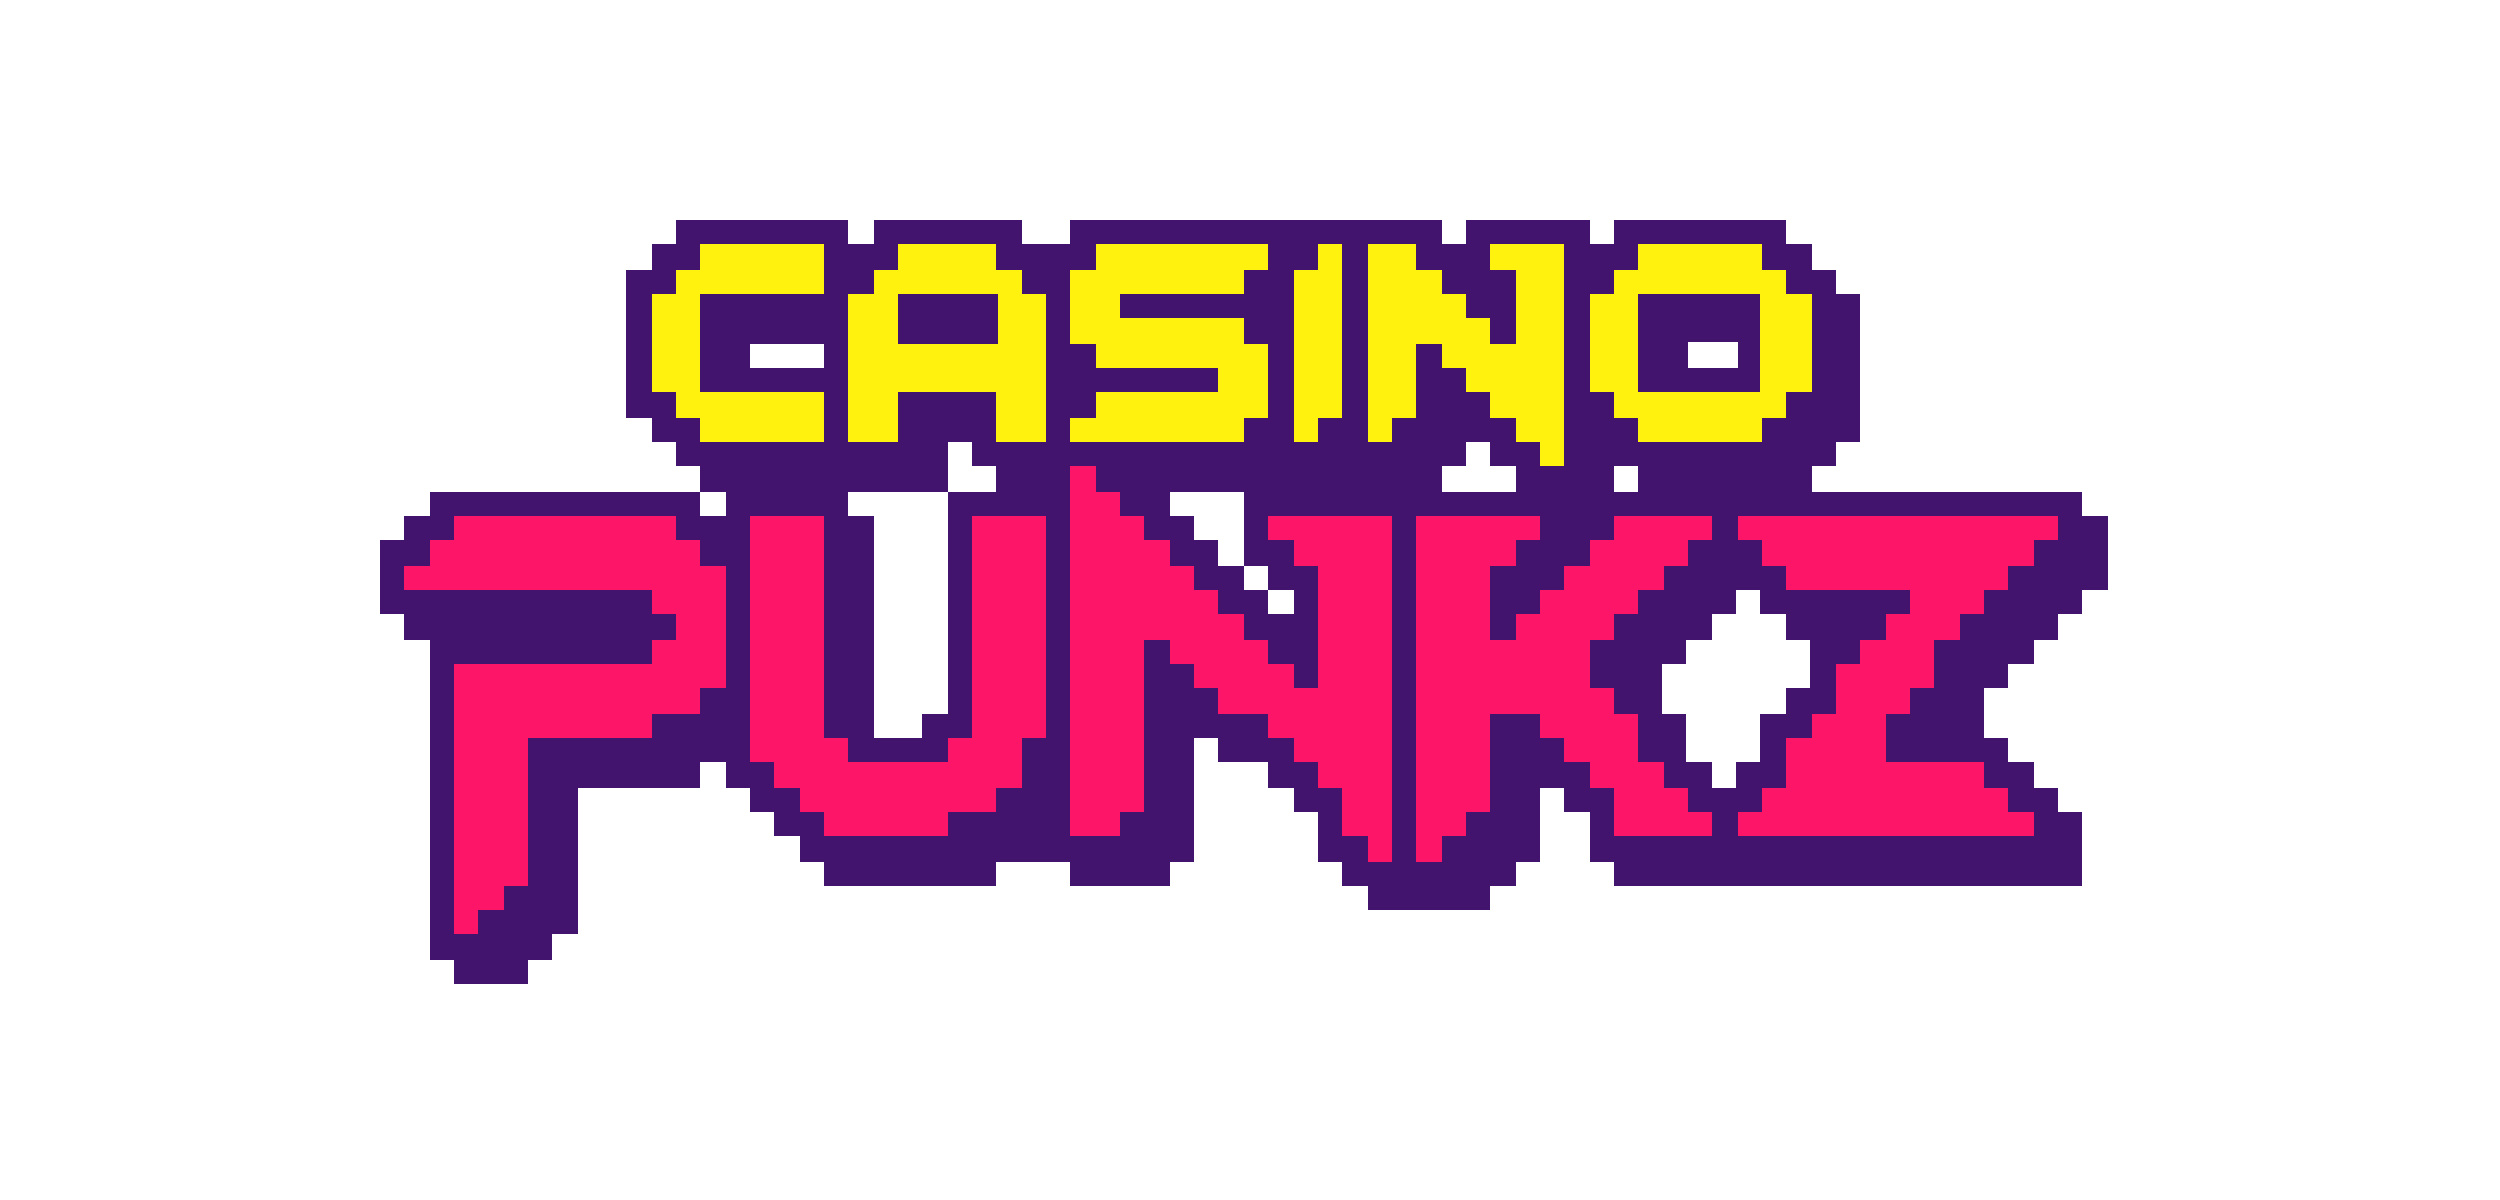
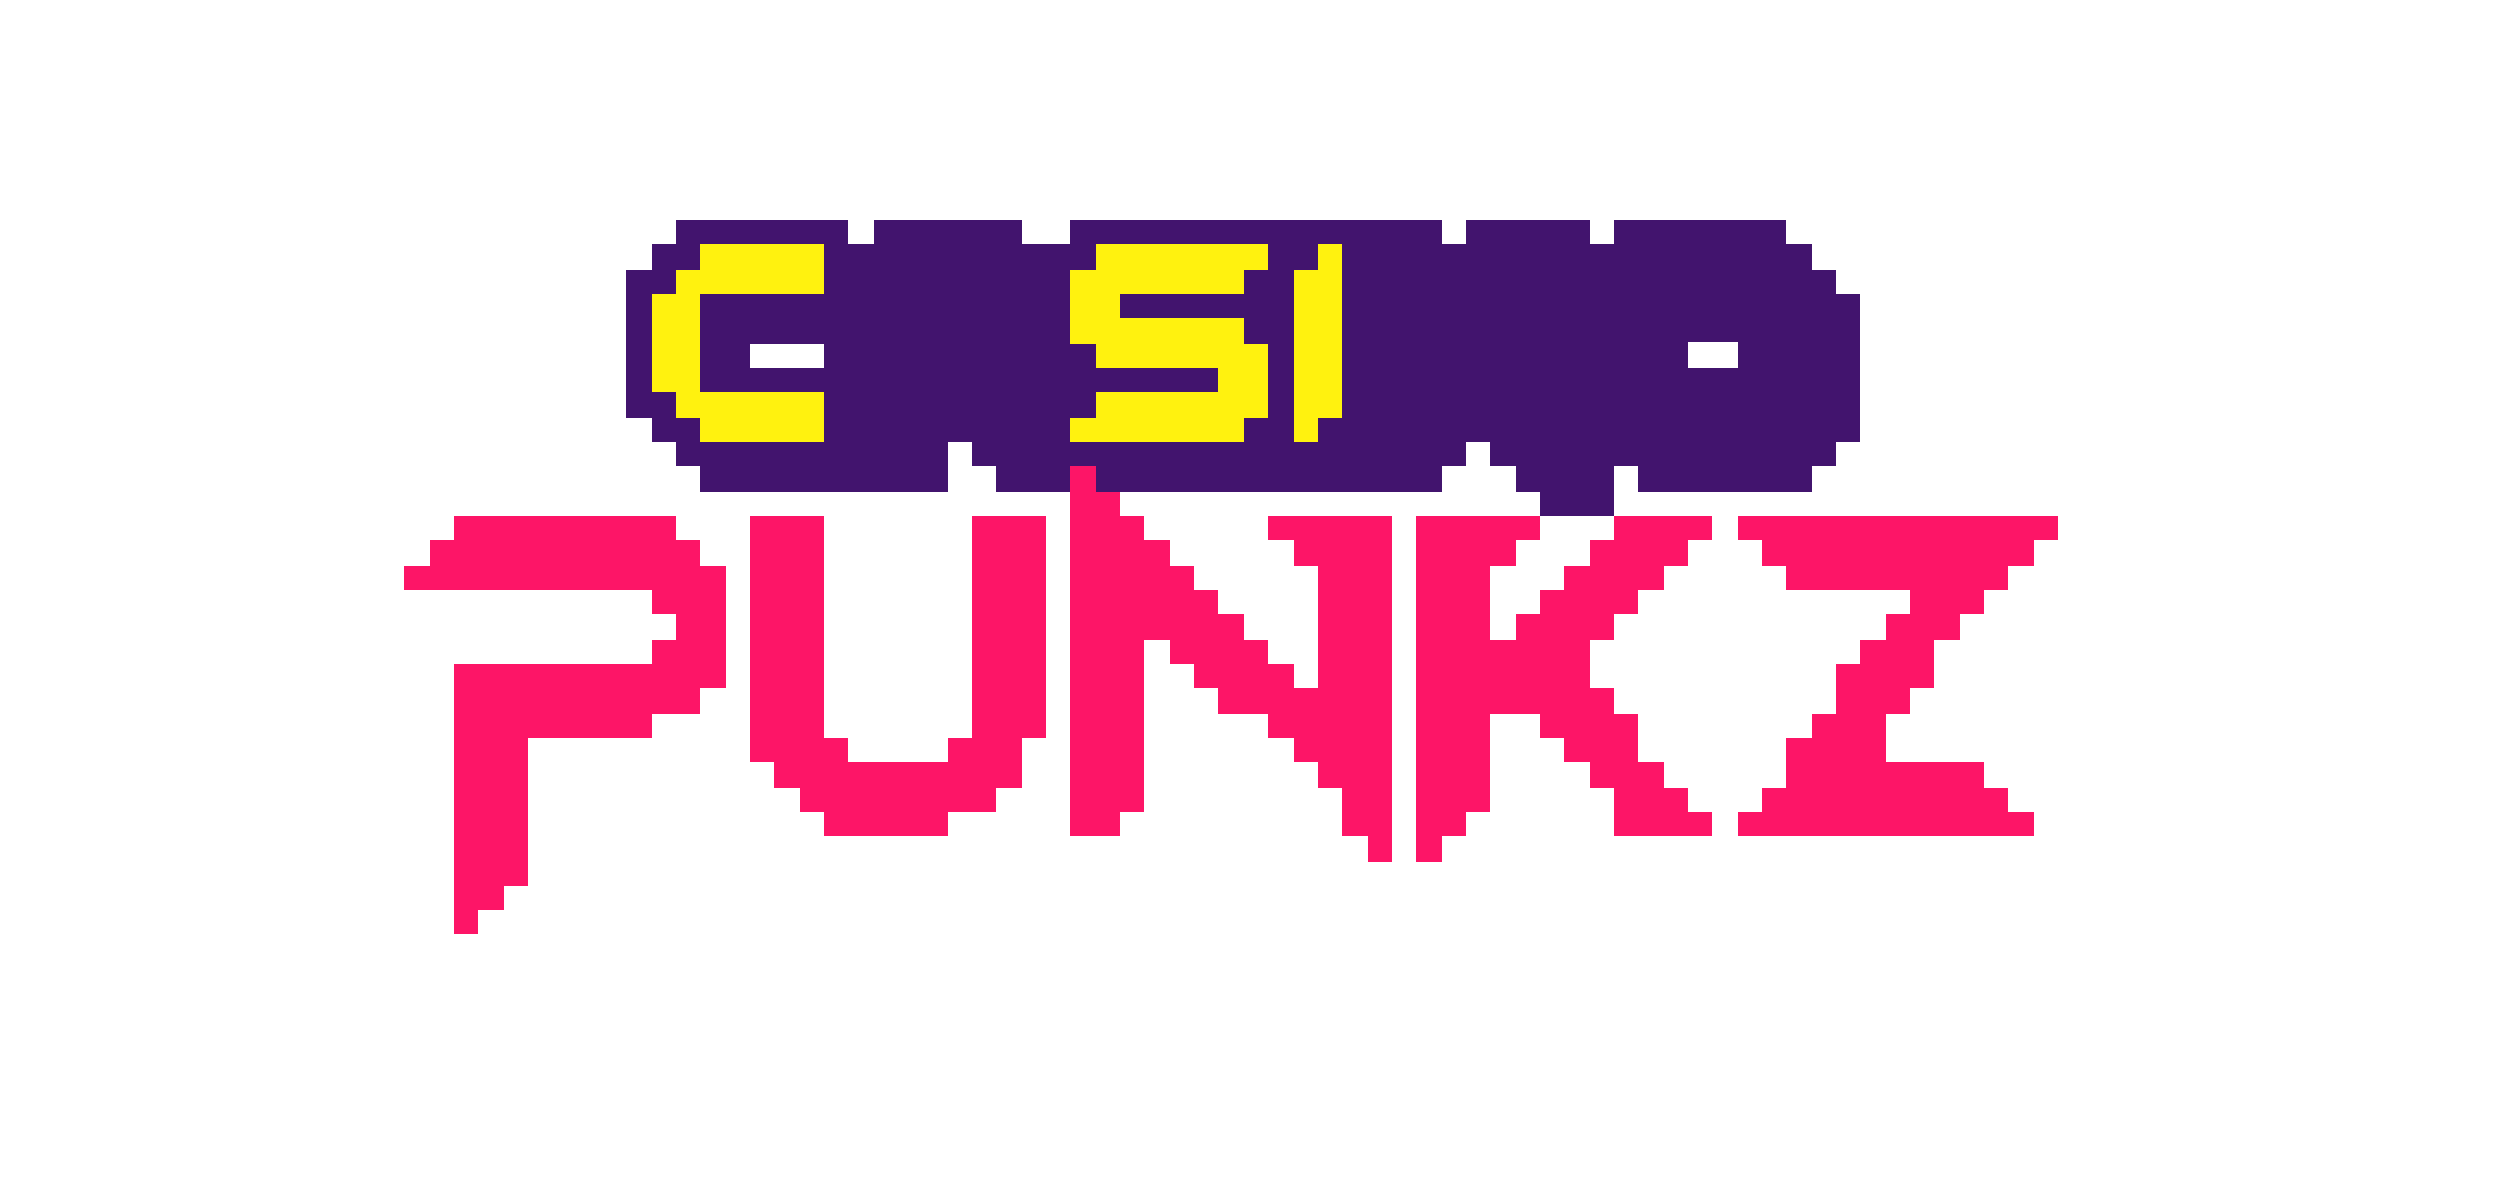
<svg xmlns="http://www.w3.org/2000/svg" version="1.2" viewBox="0 0 125 60" width="125" height="60">
  <title>casinopunkz</title>
  <style>
		.s0 { fill: #42146e } 
		.s1 { fill: #fd1567 } 
		.s2 { fill: #fff20f } 
	</style>
-   <path class="s0" d="m104.1 25.8v-1.2h-24.6v1.2h-1.3v-1.2h-16v3.7h1.2v1.2h1.3v1.2h-1.3v-1.2h-1.2v-1.2h-1.3v-1.3h-1.2v-1.2h-1.2v-1.2h-1.3v-1.3h-1.2v-1.2h-3.7v2.5h-4.9v11.1h-1.3v1.2h-2.4v-11.1h-1.3v-1.2h-6.1v1.2h-1.3v-1.2h-13.5v1.2h-1.3v1.2h-1.2v3.7h1.2v1.3h1.3v16h1.2v1.2h3.7v-1.2h1.2v-1.3h1.3v-7.3h6.1v-1.3h1.3v1.3h1.2v1.2h1.2v1.2h1.3v1.3h1.2v1.2h8.6v-1.2h3.7v1.2h5v-1.2h1.2v-6.2h1.2v1.2h2.5v1.3h1.3v1.2h1.2v2.5h1.2v1.2h1.3v1.2h6.1v-1.2h1.3v-1.2h1.2v-3.7h1.2v1.2h1.3v2.5h1.2v1.2h23.4v-3.7h-1.2v-1.2h-1.2v-1.3h-1.3v-1.2h-1.2v-2.5h1.2v-1.2h1.3v-1.2h1.2v-1.3h1.2v-1.2h1.3v-3.7zm-19.8 12.3v-2.4h-1.2v-2.5h1.2v-1.2h1.3v-1.3h1.2v-1.2h1.2v1.2h1.3v1.3h1.2v2.4h-1.2v1.3h-1.3v2.4h-1.2v1.3h-1.2v-1.3z" />
  <path class="s0" d="m91.8 14.7v-1.2h-1.2v-1.3h-1.3v-1.2h-8.6v1.2h-1.2v-1.2h-6.2v1.2h-1.2v-1.2h-18.6v1.2h-2.4v-1.2h-7.4v1.2h-1.3v-1.2h-8.6v1.2h-1.2v1.3h-1.3v7.4h1.3v1.2h1.2v1.2h1.2v1.3h12.4v-2.5h1.2v1.2h1.2v1.3h22.3v-1.3h1.2v-1.2h1.2v1.2h1.3v1.3h1.2v1.2h3.7v-2.5h1.2v1.3h8.7v-1.3h1.2v-1.2h1.2v-7.4zm-50.6 3.7h-3.7v-1.2h3.7zm45.7-1.3v1.3h-2.5v-1.3z" />
-   <path class="s0" d="m104.1 25.8v-1.2h-24.6v1.2h-1.3v-1.2h-16v3.7h1.2v1.2h1.3v1.2h-1.3v-1.2h-1.2v-1.2h-1.3v-1.3h-1.2v-1.2h-1.2v-1.2h-1.3v-1.3h-1.2v-1.2h-3.7v2.5h-4.9v11.1h-1.3v1.2h-2.4v-11.1h-1.3v-1.2h-6.1v1.2h-1.3v-1.2h-13.5v1.2h-1.3v1.2h-1.2v3.7h1.2v1.3h1.3v16h1.2v1.2h3.7v-1.2h1.2v-1.3h1.3v-7.3h6.1v-1.3h1.3v1.3h1.2v1.2h1.2v1.2h1.3v1.3h1.2v1.2h8.6v-1.2h3.7v1.2h5v-1.2h1.2v-6.2h1.2v1.2h2.5v1.3h1.3v1.2h1.2v2.5h1.2v1.2h1.3v1.2h6.1v-1.2h1.3v-1.2h1.2v-3.7h1.2v1.2h1.3v2.5h1.2v1.2h23.4v-3.7h-1.2v-1.2h-1.2v-1.3h-1.3v-1.2h-1.2v-2.5h1.2v-1.2h1.3v-1.2h1.2v-1.3h1.2v-1.2h1.3v-3.7zm-19.8 12.3v-2.4h-1.2v-2.5h1.2v-1.2h1.3v-1.3h1.2v-1.2h1.2v1.2h1.3v1.3h1.2v2.4h-1.2v1.3h-1.3v2.4h-1.2v1.3h-1.2v-1.3z" />
  <path class="s0" d="m91.8 14.7v-1.2h-1.2v-1.3h-1.3v-1.2h-8.6v1.2h-1.2v-1.2h-6.2v1.2h-1.2v-1.2h-18.6v1.2h-2.4v-1.2h-7.4v1.2h-1.3v-1.2h-8.6v1.2h-1.2v1.3h-1.3v7.4h1.3v1.2h1.2v1.2h1.2v1.3h12.4v-2.5h1.2v1.2h1.2v1.3h22.3v-1.3h1.2v-1.2h1.2v1.2h1.3v1.3h1.2v1.2h3.7v-2.5h1.2v1.3h8.7v-1.3h1.2v-1.2h1.2v-7.4zm-50.6 3.7h-3.7v-1.2h3.7zm45.7-1.3v1.3h-2.5v-1.3z" />
  <path class="s1" d="m36.3 28.3v6.1h-1.3v1.3h-2.4v1.2h-6.2v7.4h-1.2v1.2h-1.3v1.2h-1.2v-13.5h9.9v-1.2h1.2v-1.3h-1.2v-1.2h-12.4v-1.2h1.3v-1.3h1.2v-1.2h11.1v1.2h1.2v1.3z" />
  <path class="s1" d="m52.3 25.8v11.1h-1.2v2.5h-1.3v1.2h-2.4v1.2h-6.2v-1.2h-1.2v-1.2h-1.3v-1.3h-1.2v-12.3h3.7v11.1h1.2v1.2h5v-1.2h1.2v-11.1z" />
  <path class="s1" d="m69.6 25.8v17.3h-1.2v-1.3h-1.3v-2.4h-1.2v-1.3h-1.2v-1.2h-1.3v-1.2h-2.5v-1.3h-1.2v-1.2h-1.2v-1.2h-1.3v8.6h-1.2v1.2h-2.5v-18.5h1.3v1.3h1.2v1.2h1.2v1.2h1.3v1.3h1.2v1.2h1.2v1.2h1.3v1.3h1.2v1.2h1.3v1.2h1.2v-6.1h-1.2v-1.3h-1.3v-1.2z" />
  <path class="s1" d="m79.5 34.4h1.2v1.3h1.2v2.4h1.3v1.3h1.2v1.2h1.2v1.2h-4.9v-2.4h-1.2v-1.3h-1.3v-1.2h-1.2v-1.2h-2.5v4.9h-1.2v1.2h-1.2v1.3h-1.3v-17.3h6.2v1.2h-1.2v1.3h-1.3v3.7h1.3v-1.3h1.2v-1.2h1.2v-1.2h1.3v-1.3h1.2v-1.2h4.9v1.2h-1.2v1.3h-1.2v1.2h-1.3v1.2h-1.2v1.3h-1.2z" />
  <path class="s1" d="m102.9 25.8v1.2h-1.2v1.3h-1.3v1.2h-1.2v1.2h-1.2v1.3h-1.3v2.4h-1.2v1.3h-1.2v2.4h4.9v1.3h1.2v1.2h1.3v1.2h-14.8v-1.2h1.2v-1.2h1.2v-2.5h1.3v-1.2h1.2v-2.5h1.2v-1.2h1.3v-1.3h1.2v-1.2h-6.2v-1.2h-1.2v-1.3h-1.2v-1.2z" />
  <path class="s2" d="m35 14.7h6.2v-2.5h-6.2v1.3h-1.2v1.2h-1.2v4.9h1.2v1.3h1.2v1.2h6.2v-2.5h-6.2z" />
-   <path class="s2" d="m89.3 14.7v-1.2h-1.2v-1.3h-6.2v1.3h-1.2v1.2h-1.2v4.9h1.2v1.3h1.2v1.2h6.2v-1.2h1.2v-1.3h1.3v-4.9zm-1.3 4.9h-6.1v-4.9h6.1z" />
-   <path class="s2" d="m51.1 14.7v-1.2h-1.3v-1.3h-4.9v1.3h-1.2v1.2h-1.3v7.4h2.5v-2.5h4.9v2.5h2.5v-7.4zm-6.2 2.5v-2.5h5v2.5z" />
  <path class="s2" d="m62.2 17.2v-1.3h-6.2v-1.2h6.2v-1.2h1.2v-1.3h-8.6v1.3h-1.3v3.7h1.3v1.2h6.1v1.2h-6.1v1.3h-1.3v1.2h8.7v-1.2h1.2v-2.5-1.2z" />
  <path class="s2" d="m65.9 12.2v1.3h-1.2v8.6h1.2v-1.2h1.2v-8.7z" />
-   <path class="s2" d="m74.5 12.2v1.3h1.3v3.7h-1.3v-1.3h-1.2v-1.2h-1.2v-1.2h-1.3v-1.3h-2.4v9.9h1.2v-1.2h1.2v-3.7h1.3v1.2h1.2v1.2h1.2v1.3h1.3v1.2h1.2v1.2h1.2v-11.1z" />
</svg>